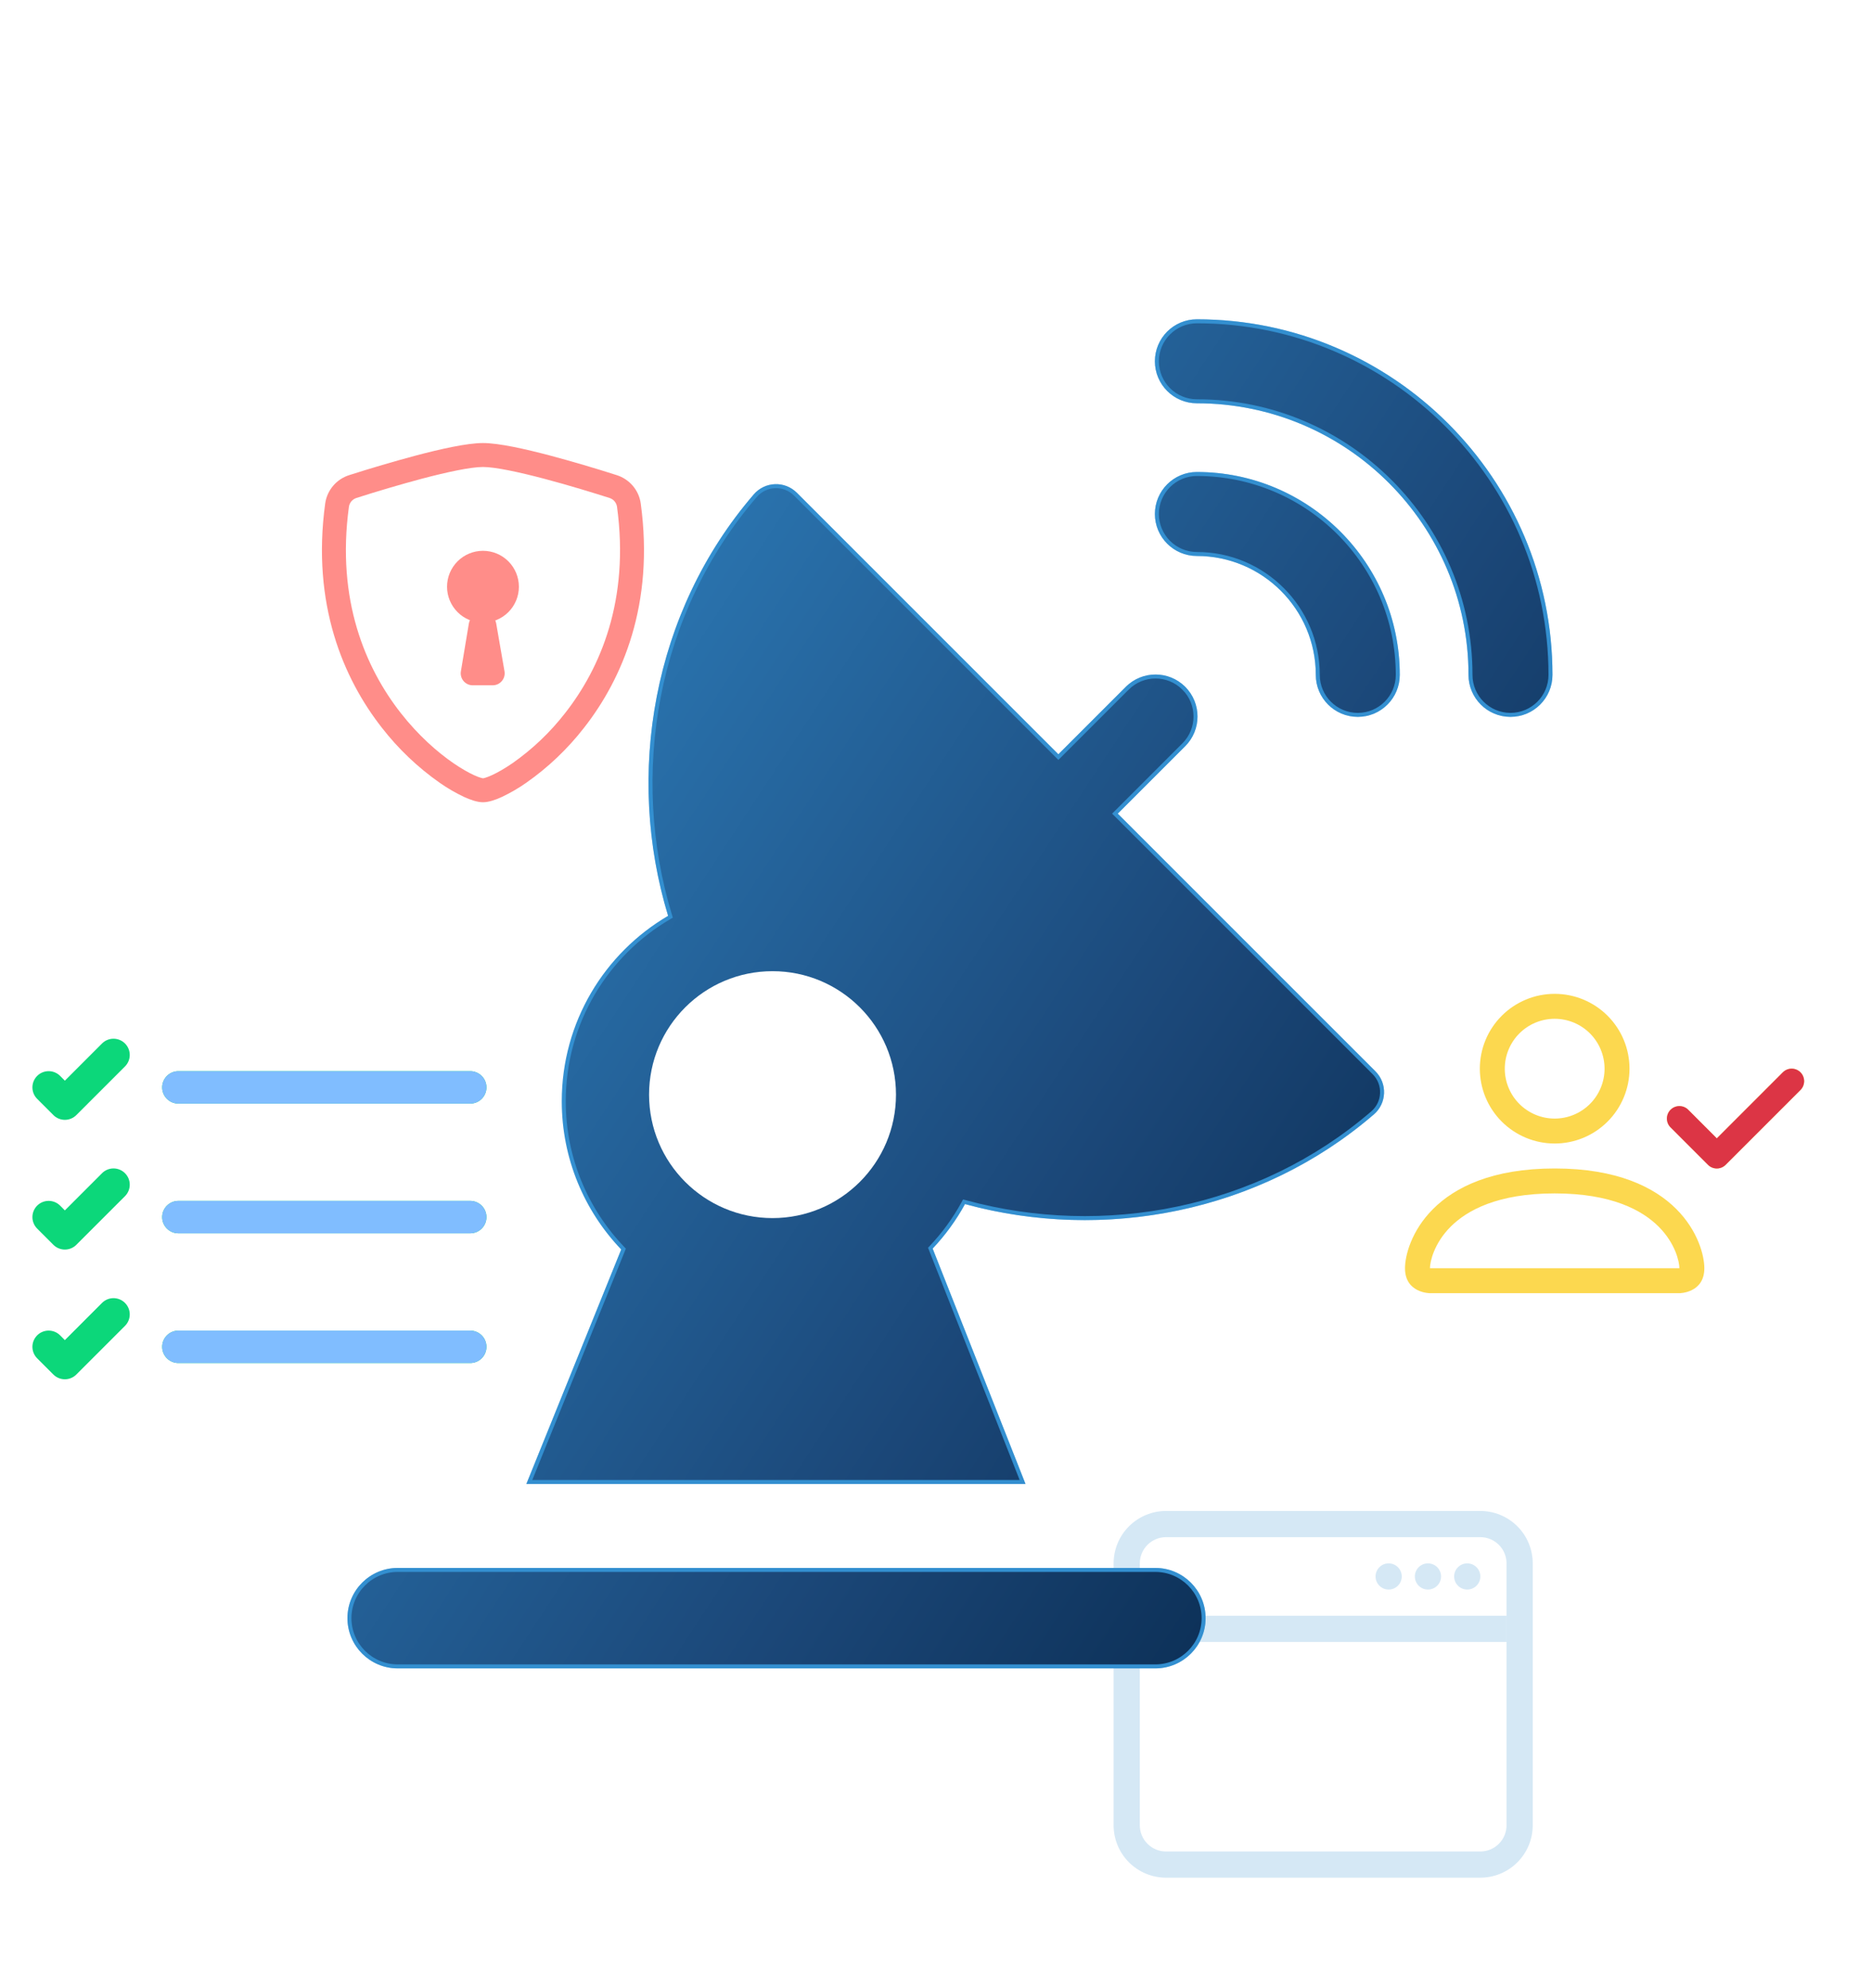
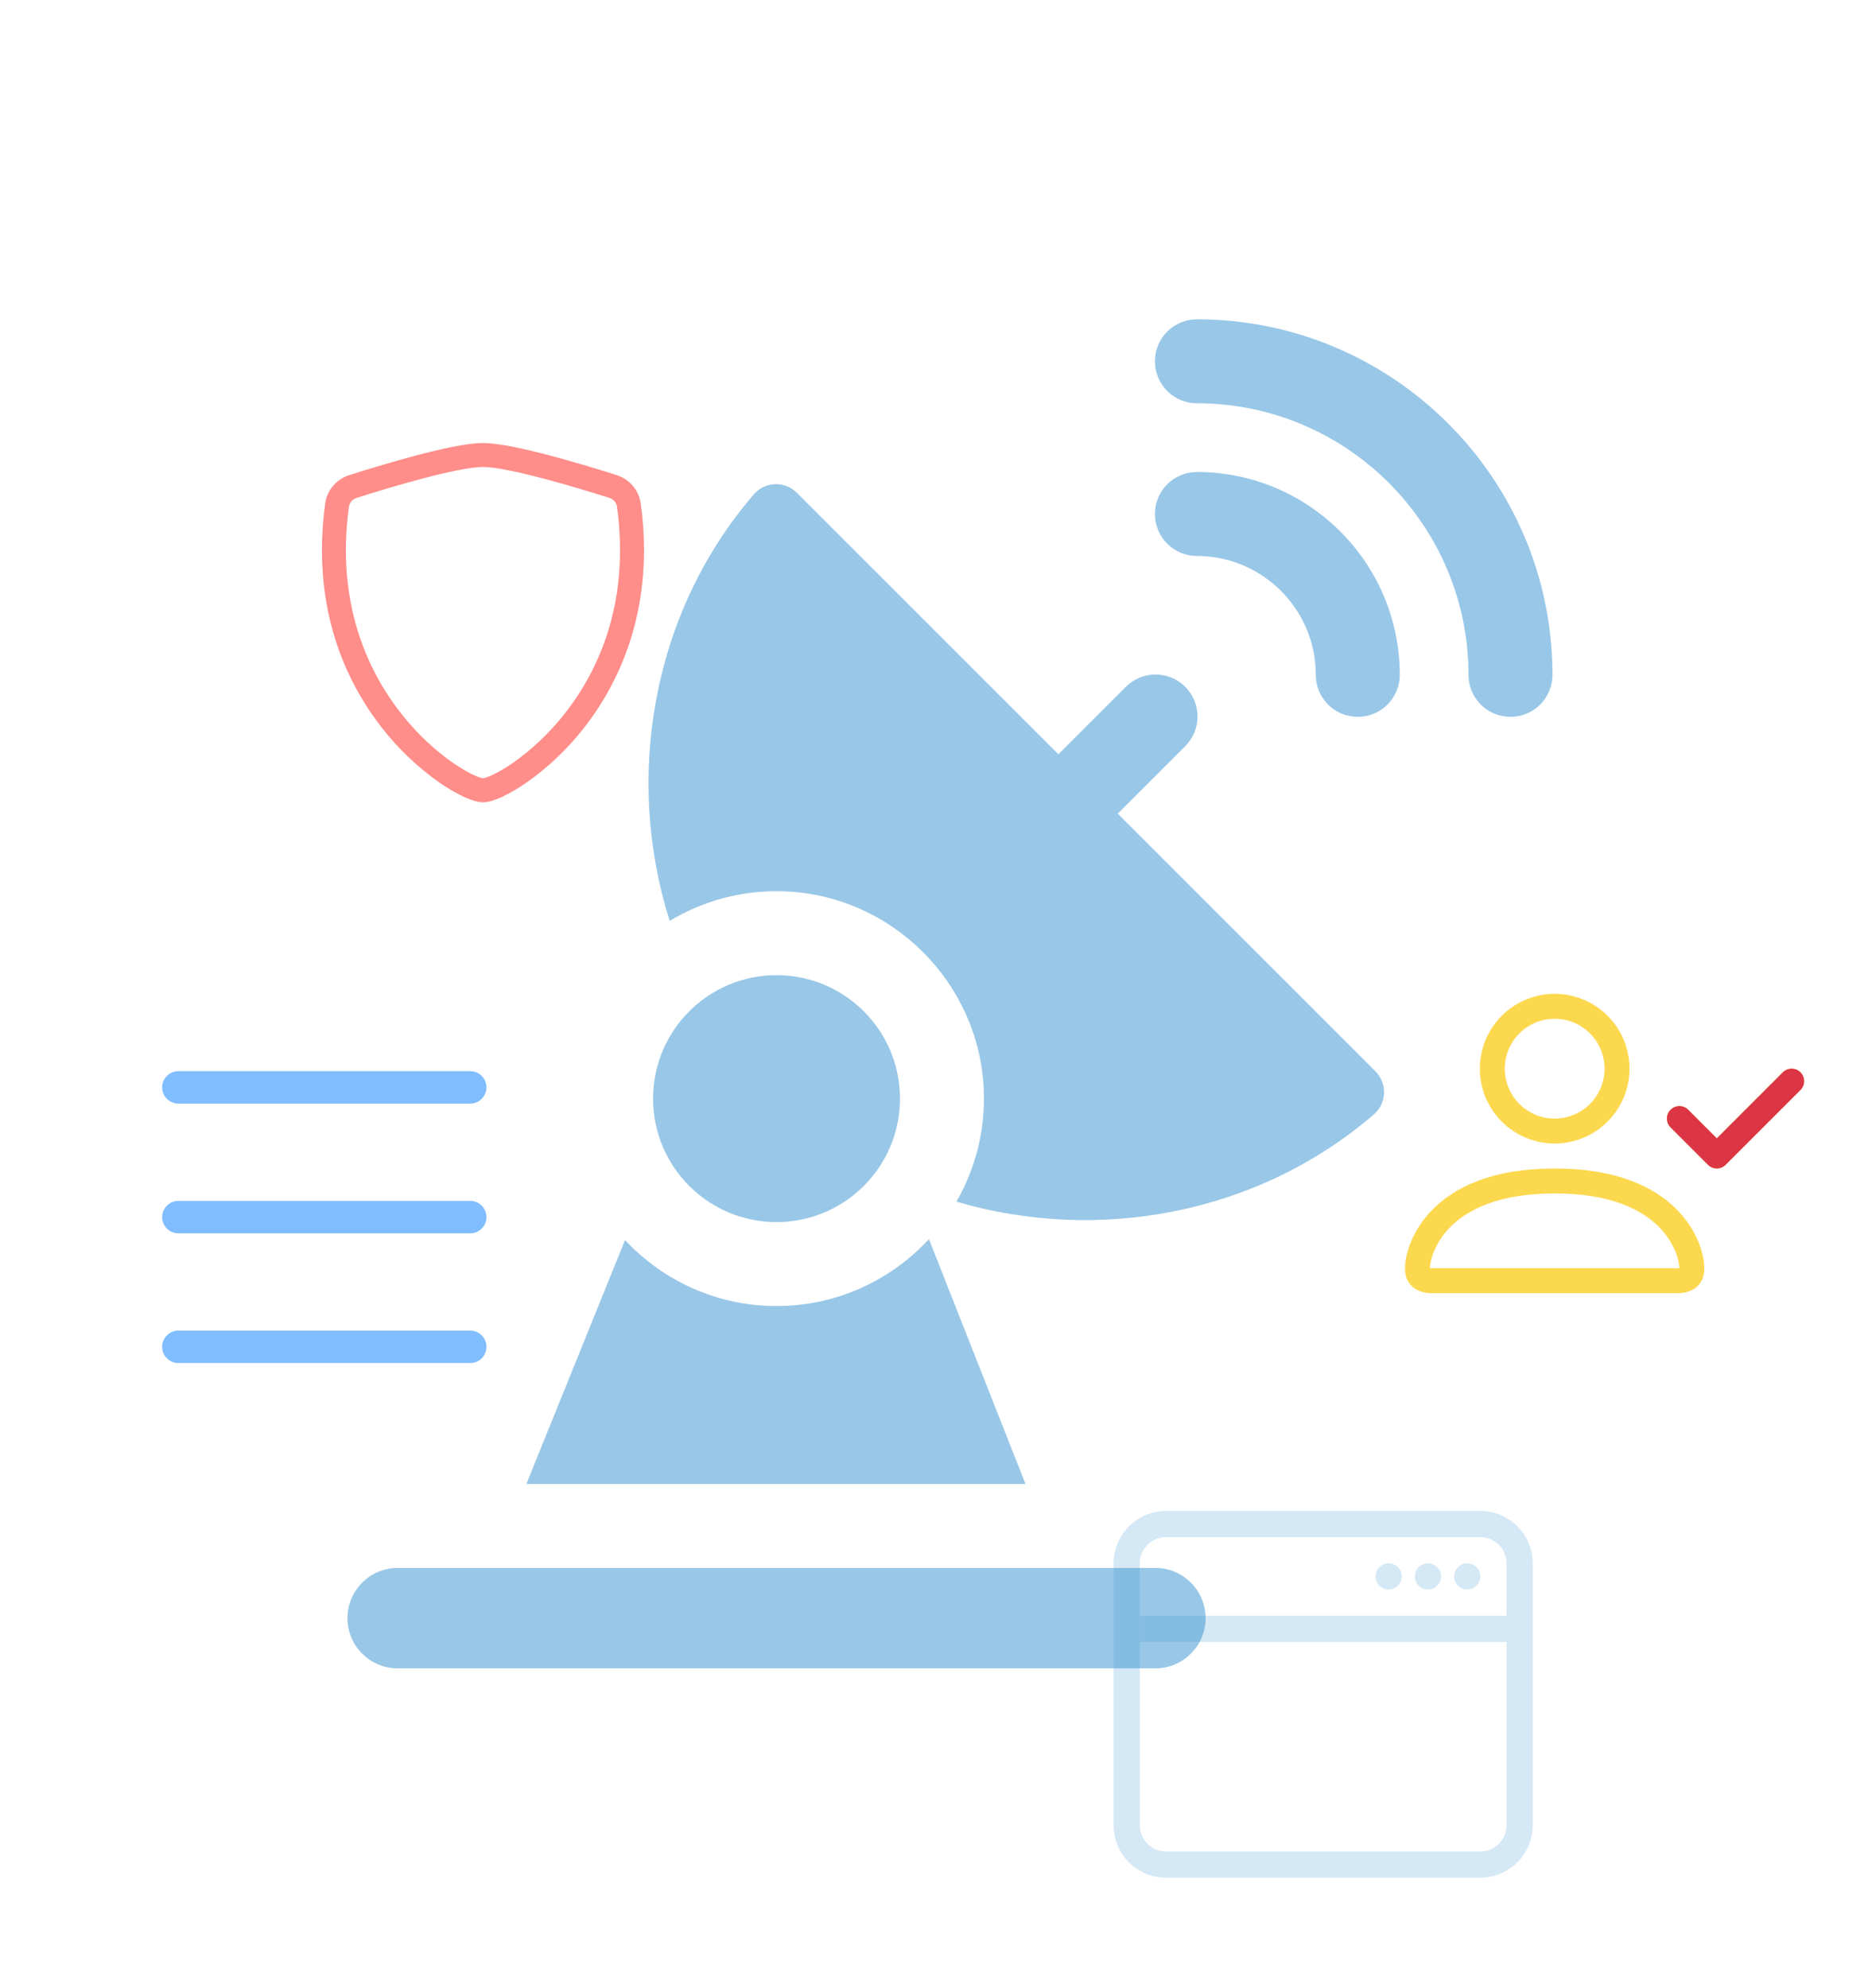
<svg xmlns="http://www.w3.org/2000/svg" width="469" height="498" viewBox="0 0 469 498" fill="none">
  <path fill-rule="evenodd" clip-rule="evenodd" d="M420.746 324C420.746 324 426.996 324 426.996 317.75C426.996 311.5 420.746 292.75 389.498 292.75C358.25 292.75 352 311.5 352 317.75C352 324 358.25 324 358.25 324H420.746ZM358.281 318.1V318.088V318.1ZM358.387 317.75H420.609C420.638 317.747 420.667 317.742 420.696 317.738L420.746 317.725C420.74 316.187 419.784 311.562 415.546 307.325C411.472 303.25 403.803 299 389.498 299C375.186 299 367.524 303.25 363.449 307.325C359.212 311.562 358.262 316.187 358.25 317.725C358.295 317.734 358.341 317.742 358.387 317.75V317.75ZM420.721 318.1V318.088V318.1ZM389.498 280.25C392.813 280.25 395.992 278.933 398.336 276.589C400.68 274.245 401.997 271.065 401.997 267.75C401.997 264.435 400.68 261.255 398.336 258.911C395.992 256.567 392.813 255.25 389.498 255.25C386.183 255.25 383.004 256.567 380.66 258.911C378.315 261.255 376.999 264.435 376.999 267.75C376.999 271.065 378.315 274.245 380.66 276.589C383.004 278.933 386.183 280.25 389.498 280.25V280.25ZM408.247 267.75C408.247 272.723 406.272 277.492 402.755 281.008C399.239 284.525 394.47 286.5 389.498 286.5C384.525 286.5 379.757 284.525 376.24 281.008C372.724 277.492 370.749 272.723 370.749 267.75C370.749 262.777 372.724 258.008 376.24 254.492C379.757 250.975 384.525 249 389.498 249C394.47 249 399.239 250.975 402.755 254.492C406.272 258.008 408.247 262.777 408.247 267.75V267.75ZM451.082 268.662C451.373 268.953 451.604 269.298 451.761 269.677C451.919 270.057 452 270.464 452 270.875C452 271.286 451.919 271.693 451.761 272.073C451.604 272.452 451.373 272.797 451.082 273.088L432.333 291.838C432.043 292.129 431.698 292.359 431.318 292.517C430.939 292.674 430.532 292.756 430.121 292.756C429.71 292.756 429.303 292.674 428.923 292.517C428.543 292.359 428.199 292.129 427.908 291.838L418.534 282.463C417.947 281.876 417.617 281.08 417.617 280.25C417.617 279.42 417.947 278.624 418.534 278.037C419.121 277.451 419.916 277.121 420.746 277.121C421.576 277.121 422.372 277.451 422.959 278.037L430.121 285.206L446.657 268.662C446.947 268.371 447.292 268.141 447.672 267.983C448.052 267.826 448.459 267.744 448.87 267.744C449.281 267.744 449.688 267.826 450.067 267.983C450.447 268.141 450.792 268.371 451.082 268.662V268.662Z" fill="#FCD84F" />
  <path fill-rule="evenodd" clip-rule="evenodd" d="M451.761 269.677C451.604 269.298 451.373 268.953 451.082 268.662C450.791 268.371 450.447 268.141 450.067 267.983C449.687 267.825 449.28 267.744 448.869 267.744C448.458 267.744 448.051 267.825 447.672 267.983C447.292 268.141 446.947 268.371 446.657 268.662L430.12 285.206L422.958 278.037C422.372 277.451 421.576 277.121 420.746 277.121C419.916 277.121 419.12 277.451 418.534 278.037C417.947 278.624 417.617 279.42 417.617 280.25C417.617 281.08 417.947 281.876 418.534 282.462L427.908 291.837C428.198 292.128 428.543 292.359 428.923 292.517C429.302 292.674 429.709 292.756 430.12 292.756C430.531 292.756 430.938 292.674 431.318 292.517C431.698 292.359 432.043 292.128 432.333 291.837L451.082 273.087C451.373 272.797 451.604 272.452 451.761 272.073C451.895 271.751 451.973 271.41 451.994 271.064V270.686C451.973 270.34 451.895 269.999 451.761 269.677Z" fill="#DC3545" />
-   <path fill-rule="evenodd" clip-rule="evenodd" d="M40.624 337.437C40.624 336.36 41.052 335.327 41.814 334.565C42.576 333.803 43.609 333.375 44.687 333.375H117.812C118.889 333.375 119.923 333.803 120.684 334.565C121.446 335.327 121.874 336.36 121.874 337.437C121.874 338.515 121.446 339.548 120.684 340.31C119.923 341.072 118.889 341.5 117.812 341.5H44.687C43.609 341.5 42.576 341.072 41.814 340.31C41.052 339.548 40.624 338.515 40.624 337.437ZM40.624 304.937C40.624 303.86 41.052 302.827 41.814 302.065C42.576 301.303 43.609 300.875 44.687 300.875H117.812C118.889 300.875 119.923 301.303 120.684 302.065C121.446 302.827 121.874 303.86 121.874 304.937C121.874 306.015 121.446 307.048 120.684 307.81C119.923 308.572 118.889 309 117.812 309H44.687C43.609 309 42.576 308.572 41.814 307.81C41.052 307.048 40.624 306.015 40.624 304.937ZM40.624 272.437C40.624 271.36 41.052 270.327 41.814 269.565C42.576 268.803 43.609 268.375 44.687 268.375H117.812C118.889 268.375 119.923 268.803 120.684 269.565C121.446 270.327 121.874 271.36 121.874 272.437C121.874 273.515 121.446 274.548 120.684 275.31C119.923 276.072 118.889 276.5 117.812 276.5H44.687C43.609 276.5 42.576 276.072 41.814 275.31C41.052 274.548 40.624 273.515 40.624 272.437ZM31.313 261.436C31.691 261.814 31.991 262.262 32.196 262.755C32.401 263.249 32.507 263.778 32.507 264.312C32.507 264.847 32.401 265.376 32.196 265.869C31.991 266.363 31.691 266.811 31.313 267.189L19.125 279.376C18.748 279.755 18.3 280.055 17.806 280.259C17.313 280.464 16.784 280.57 16.249 280.57C15.715 280.57 15.186 280.464 14.692 280.259C14.199 280.055 13.75 279.755 13.373 279.376L9.311 275.314C8.933 274.936 8.633 274.488 8.429 273.994C8.224 273.501 8.119 272.972 8.119 272.437C8.119 271.903 8.224 271.374 8.429 270.881C8.633 270.387 8.933 269.939 9.311 269.561C9.688 269.183 10.137 268.884 10.63 268.679C11.124 268.475 11.653 268.37 12.187 268.37C12.721 268.37 13.25 268.475 13.743 268.679C14.237 268.884 14.685 269.183 15.063 269.561L16.249 270.756L25.561 261.436C25.938 261.058 26.386 260.758 26.88 260.553C27.373 260.348 27.902 260.243 28.437 260.243C28.971 260.243 29.5 260.348 29.994 260.553C30.487 260.758 30.936 261.058 31.313 261.436ZM31.313 293.936C31.691 294.314 31.991 294.762 32.196 295.255C32.401 295.749 32.507 296.278 32.507 296.812C32.507 297.347 32.401 297.876 32.196 298.369C31.991 298.863 31.691 299.311 31.313 299.689L19.125 311.876C18.748 312.255 18.3 312.555 17.806 312.759C17.313 312.964 16.784 313.07 16.249 313.07C15.715 313.07 15.186 312.964 14.692 312.759C14.199 312.555 13.75 312.255 13.373 311.876L9.311 307.814C8.548 307.051 8.119 306.016 8.119 304.937C8.119 303.859 8.548 302.824 9.311 302.061C10.073 301.298 11.108 300.87 12.187 300.87C13.266 300.87 14.3 301.298 15.063 302.061L16.249 303.256L25.561 293.936C25.938 293.558 26.386 293.258 26.88 293.053C27.373 292.848 27.902 292.743 28.437 292.743C28.971 292.743 29.5 292.848 29.994 293.053C30.487 293.258 30.936 293.558 31.313 293.936ZM31.313 326.436C31.691 326.814 31.991 327.262 32.196 327.755C32.401 328.249 32.507 328.778 32.507 329.312C32.507 329.847 32.401 330.376 32.196 330.869C31.991 331.363 31.691 331.811 31.313 332.189L19.125 344.376C18.748 344.755 18.3 345.055 17.806 345.259C17.313 345.464 16.784 345.57 16.249 345.57C15.715 345.57 15.186 345.464 14.692 345.259C14.199 345.055 13.75 344.755 13.373 344.376L9.311 340.314C8.548 339.551 8.119 338.516 8.119 337.437C8.119 336.359 8.548 335.324 9.311 334.561C10.073 333.798 11.108 333.37 12.187 333.37C13.266 333.37 14.3 333.798 15.063 334.561L16.249 335.756L25.561 326.436C25.938 326.058 26.386 325.758 26.88 325.553C27.373 325.348 27.902 325.243 28.437 325.243C28.971 325.243 29.5 325.348 29.994 325.553C30.487 325.758 30.936 326.058 31.313 326.436Z" fill="#0CD77A" />
  <path fill-rule="evenodd" clip-rule="evenodd" d="M41.815 334.565C41.053 335.326 40.625 336.36 40.625 337.437C40.625 338.515 41.053 339.548 41.815 340.31C42.577 341.072 43.61 341.5 44.688 341.5H117.812C118.89 341.5 119.923 341.072 120.685 340.31C121.447 339.548 121.875 338.515 121.875 337.437C121.875 336.36 121.447 335.326 120.685 334.565C119.923 333.803 118.89 333.375 117.812 333.375H44.688C43.61 333.375 42.577 333.803 41.815 334.565ZM41.815 302.065C41.053 302.827 40.625 303.86 40.625 304.937C40.625 306.015 41.053 307.048 41.815 307.81C42.577 308.572 43.61 309 44.688 309H117.812C118.89 309 119.923 308.572 120.685 307.81C121.447 307.048 121.875 306.015 121.875 304.937C121.875 303.86 121.447 302.827 120.685 302.065C119.923 301.303 118.89 300.875 117.812 300.875H44.688C43.61 300.875 42.577 301.303 41.815 302.065ZM41.815 269.565C41.053 270.327 40.625 271.36 40.625 272.437C40.625 273.515 41.053 274.548 41.815 275.31C42.577 276.072 43.61 276.5 44.688 276.5H117.812C118.89 276.5 119.923 276.072 120.685 275.31C121.447 274.548 121.875 273.515 121.875 272.437C121.875 271.36 121.447 270.327 120.685 269.565C119.923 268.803 118.89 268.375 117.812 268.375H44.688C43.61 268.375 42.577 268.803 41.815 269.565Z" fill="#80BDFF" />
  <path fill-rule="evenodd" clip-rule="evenodd" d="M105.658 119.946C100.171 121.421 94.72 123.026 89.308 124.758C88.819 124.909 88.381 125.195 88.047 125.584C87.713 125.972 87.495 126.447 87.418 126.954C84.22 150.336 91.6 167.4 100.402 178.638C104.818 184.278 109.6 188.454 113.584 191.196C115.582 192.564 117.34 193.56 118.726 194.196C119.422 194.514 119.986 194.73 120.418 194.856C120.609 194.917 120.803 194.965 121 195C121.042 194.994 121.228 194.97 121.582 194.862C122.014 194.73 122.578 194.514 123.274 194.196C124.654 193.56 126.424 192.564 128.416 191.196C133.412 187.691 137.855 183.458 141.598 178.638C150.4 167.4 157.78 150.336 154.582 126.954C154.506 126.447 154.288 125.972 153.953 125.584C153.619 125.195 153.182 124.909 152.692 124.758C148.936 123.558 142.6 121.602 136.342 119.946C129.946 118.26 124.06 117 121 117C117.94 117 112.06 118.26 105.658 119.946ZM104.122 114.15C110.38 112.494 117.022 111 121 111C124.972 111 131.62 112.494 137.878 114.15C143.46 115.649 149.006 117.279 154.51 119.04C157.678 120.048 160.066 122.778 160.528 126.144C163.966 151.326 155.992 169.986 146.326 182.334C142.207 187.633 137.317 192.285 131.818 196.134C129.906 197.473 127.885 198.649 125.776 199.65C124.156 200.394 122.428 201 121 201C119.572 201 117.844 200.394 116.224 199.65C114.115 198.65 112.094 197.474 110.182 196.134C104.686 192.284 99.798 187.633 95.68 182.334C86.002 169.986 78.034 151.326 81.472 126.144C81.702 124.512 82.389 122.979 83.454 121.722C84.519 120.465 85.919 119.535 87.49 119.04C92.995 117.279 98.54 115.649 104.122 114.15Z" fill="#FF8D89" />
-   <path d="M130 147C130 149.387 129.052 151.676 127.364 153.364C125.676 155.052 123.387 156 121 156C118.613 156 116.324 155.052 114.636 153.364C112.948 151.676 112 149.387 112 147C112 144.613 112.948 142.324 114.636 140.636C116.324 138.948 118.613 138 121 138C123.387 138 125.676 138.948 127.364 140.636C129.052 142.324 130 144.613 130 147Z" fill="#FF8D89" />
-   <path d="M117.466 156.204C117.584 155.505 117.946 154.87 118.487 154.412C119.029 153.954 119.715 153.702 120.424 153.702H121.36C122.066 153.703 122.749 153.952 123.289 154.407C123.828 154.861 124.191 155.491 124.312 156.186L126.394 168.186C126.469 168.617 126.448 169.059 126.334 169.481C126.219 169.903 126.014 170.295 125.732 170.629C125.45 170.964 125.099 171.233 124.702 171.417C124.306 171.601 123.874 171.696 123.436 171.696H118.426C117.991 171.696 117.561 171.601 117.166 171.418C116.771 171.235 116.42 170.967 116.139 170.635C115.857 170.303 115.651 169.913 115.536 169.494C115.42 169.074 115.397 168.634 115.468 168.204L117.466 156.204Z" fill="#FF8D89" />
  <g clip-path="url(#clip0)">
    <path fill-rule="evenodd" clip-rule="evenodd" d="M292.125 385.125H370.875C372.615 385.125 374.285 385.816 375.515 387.047C376.746 388.278 377.438 389.947 377.438 391.688V457.312C377.438 459.053 376.746 460.722 375.515 461.953C374.285 463.184 372.615 463.875 370.875 463.875H292.125C290.385 463.875 288.715 463.184 287.485 461.953C286.254 460.722 285.562 459.053 285.562 457.312V391.688C285.562 389.947 286.254 388.278 287.485 387.047C288.715 385.816 290.385 385.125 292.125 385.125V385.125ZM370.875 378.562C374.356 378.562 377.694 379.945 380.156 382.407C382.617 384.868 384 388.207 384 391.688V457.312C384 460.793 382.617 464.132 380.156 466.593C377.694 469.055 374.356 470.438 370.875 470.438H292.125C288.644 470.438 285.306 469.055 282.844 466.593C280.383 464.132 279 460.793 279 457.312V391.688C279 388.207 280.383 384.868 282.844 382.407C285.306 379.945 288.644 378.562 292.125 378.562H370.875Z" fill="#D5E8F5" />
    <path fill-rule="evenodd" clip-rule="evenodd" d="M285.562 411.375H377.438V404.812H285.562V411.375Z" fill="#D5E8F5" />
    <path d="M364.312 394.969C364.312 395.839 364.658 396.674 365.274 397.289C365.889 397.904 366.724 398.25 367.594 398.25C368.464 398.25 369.299 397.904 369.914 397.289C370.529 396.674 370.875 395.839 370.875 394.969C370.875 394.099 370.529 393.264 369.914 392.649C369.299 392.033 368.464 391.688 367.594 391.688C366.724 391.688 365.889 392.033 365.274 392.649C364.658 393.264 364.312 394.099 364.312 394.969V394.969ZM354.469 394.969C354.469 395.839 354.814 396.674 355.43 397.289C356.045 397.904 356.88 398.25 357.75 398.25C358.62 398.25 359.455 397.904 360.07 397.289C360.686 396.674 361.031 395.839 361.031 394.969C361.031 394.099 360.686 393.264 360.07 392.649C359.455 392.033 358.62 391.688 357.75 391.688C356.88 391.688 356.045 392.033 355.43 392.649C354.814 393.264 354.469 394.099 354.469 394.969ZM344.625 394.969C344.625 395.839 344.971 396.674 345.586 397.289C346.201 397.904 347.036 398.25 347.906 398.25C348.776 398.25 349.611 397.904 350.226 397.289C350.842 396.674 351.188 395.839 351.188 394.969C351.188 394.099 350.842 393.264 350.226 392.649C349.611 392.033 348.776 391.688 347.906 391.688C347.036 391.688 346.201 392.033 345.586 392.649C344.971 393.264 344.625 394.099 344.625 394.969Z" fill="#D5E8F5" />
  </g>
  <g opacity="0.5" filter="url(#filter0_f)">
    <path d="M299.861 80C294.052 80 289.342 84.71 289.342 90.519C289.342 96.328 294.052 101.038 299.861 101.038C337.383 101.038 367.909 131.564 367.909 169.086C367.909 174.895 372.619 179.605 378.428 179.605C384.238 179.605 388.947 174.895 388.947 169.086C388.947 119.963 348.983 80 299.861 80Z" fill="#338FD0" />
    <path d="M299.861 118.258C294.052 118.258 289.342 122.968 289.342 128.777C289.342 134.586 294.052 139.296 299.861 139.296C316.288 139.296 329.652 152.659 329.652 169.086C329.652 174.895 334.362 179.605 340.171 179.605C345.98 179.605 350.69 174.895 350.69 169.086C350.689 141.059 327.887 118.258 299.861 118.258Z" fill="#338FD0" />
    <path d="M296.936 186.952L280.033 203.855L344.598 268.42C347.621 271.443 347.448 276.405 344.21 279.197C314.995 304.394 274.846 311.457 239.62 301.064C244.391 292.767 246.951 283.046 246.451 272.7C245.155 245.897 223.241 224.27 196.425 223.319C185.934 222.947 176.099 225.707 167.777 230.729C156.447 194.962 163.18 153.666 188.853 123.859C191.647 120.615 196.613 120.434 199.639 123.461L265.158 188.979L282.061 172.077C286.168 167.968 292.828 167.968 296.936 172.077C301.044 176.184 301.044 182.844 296.936 186.952Z" fill="#338FD0" />
    <path d="M232.728 310.455C223.226 320.754 209.627 327.219 194.543 327.219C179.578 327.219 166.079 320.852 156.588 310.694L131.875 371.796H256.922L232.728 310.455Z" fill="#338FD0" />
    <path d="M99.632 392.834H289.459C296.398 392.834 302.042 398.479 302.043 405.417C302.043 412.355 296.398 418 289.46 418H99.632C92.694 418 87.049 412.355 87.049 405.417C87.049 398.479 92.694 392.834 99.632 392.834Z" fill="#338FD0" />
    <path d="M225.475 275.252C225.475 292.334 211.628 306.182 194.546 306.182C177.464 306.182 163.616 292.334 163.616 275.252C163.616 258.171 177.464 244.323 194.546 244.323C211.628 244.323 225.475 258.171 225.475 275.252Z" fill="#338FD0" />
  </g>
-   <path d="M279.68 203.501L279.326 203.855L279.68 204.208L344.245 268.773C347.063 271.591 346.9 276.217 343.884 278.818C315.399 303.385 276.462 310.638 241.915 301.196L241.534 301.092L241.344 301.438C239.141 305.468 236.433 309.181 233.304 312.494L233.086 312.725L233.202 313.021L256.187 371.296H132.616L156.095 313.247L156.216 312.948L155.993 312.714C146.852 303.145 141.24 290.18 141.24 275.902C141.24 256.28 151.842 239.134 167.632 229.88L167.973 229.681L167.858 229.303C157.135 193.985 163.984 153.498 189.232 124.185C191.836 121.162 196.464 120.993 199.286 123.814L264.804 189.333L265.158 189.686L265.511 189.333L282.414 172.43L282.061 172.077L282.414 172.43C286.326 168.517 292.67 168.517 296.582 172.43L296.936 172.077L296.582 172.43C300.495 176.342 300.495 182.685 296.582 186.598L279.68 203.501ZM289.842 90.519C289.842 84.986 294.328 80.5 299.861 80.5C348.707 80.5 388.447 120.239 388.447 169.086C388.447 174.619 383.962 179.105 378.428 179.105C372.895 179.105 368.409 174.619 368.409 169.086C368.409 131.288 337.659 100.538 299.861 100.538C294.328 100.538 289.842 96.052 289.842 90.519ZM289.842 128.777C289.842 123.244 294.328 118.758 299.861 118.758C327.611 118.758 350.189 141.335 350.19 169.086C350.19 174.619 345.704 179.105 340.171 179.105C334.638 179.105 330.152 174.619 330.152 169.086C330.152 152.383 316.564 138.796 299.861 138.796C294.328 138.796 289.842 134.31 289.842 128.777ZM99.632 393.334H289.459C296.121 393.334 301.542 398.755 301.543 405.417C301.543 412.079 296.121 417.5 289.46 417.5H99.632C92.97 417.5 87.549 412.079 87.549 405.417C87.549 398.755 92.97 393.334 99.632 393.334Z" fill="url(#paint0_linear)" stroke="#338FD0" />
  <g filter="url(#filter1_di)">
-     <path d="M194.545 306.182C211.627 306.182 225.475 292.334 225.475 275.252C225.475 258.17 211.627 244.323 194.545 244.323C177.463 244.323 163.615 258.17 163.615 275.252C163.615 292.334 177.463 306.182 194.545 306.182Z" fill="white" />
-   </g>
+     </g>
  <defs>
    <filter id="filter0_f" x="7.049" y="0" width="461.898" height="498" filterUnits="userSpaceOnUse" color-interpolation-filters="sRGB">
      <feFlood flood-opacity="0" result="BackgroundImageFix" />
      <feBlend mode="normal" in="SourceGraphic" in2="BackgroundImageFix" result="shape" />
      <feGaussianBlur stdDeviation="40" result="effect1_foregroundBlur" />
    </filter>
    <filter id="filter1_di" x="155.615" y="236.323" width="77.859" height="77.859" filterUnits="userSpaceOnUse" color-interpolation-filters="sRGB">
      <feFlood flood-opacity="0" result="BackgroundImageFix" />
      <feColorMatrix in="SourceAlpha" type="matrix" values="0 0 0 0 0 0 0 0 0 0 0 0 0 0 0 0 0 0 127 0" />
      <feOffset />
      <feGaussianBlur stdDeviation="4" />
      <feColorMatrix type="matrix" values="0 0 0 0 0 0 0 0 0 0 0 0 0 0 0 0 0 0 0.25 0" />
      <feBlend mode="normal" in2="BackgroundImageFix" result="effect1_dropShadow" />
      <feBlend mode="normal" in="SourceGraphic" in2="effect1_dropShadow" result="shape" />
      <feColorMatrix in="SourceAlpha" type="matrix" values="0 0 0 0 0 0 0 0 0 0 0 0 0 0 0 0 0 0 127 0" result="hardAlpha" />
      <feOffset dx="-1" dy="-1" />
      <feGaussianBlur stdDeviation="2" />
      <feComposite in2="hardAlpha" operator="arithmetic" k2="-1" k3="1" />
      <feColorMatrix type="matrix" values="0 0 0 0 0.2 0 0 0 0 0.561 0 0 0 0 0.816 0 0 0 1 0" />
      <feBlend mode="normal" in2="shape" result="effect2_innerShadow" />
    </filter>
    <linearGradient id="paint0_linear" x1="370.324" y1="334.221" x2="55.85" y2="127.45" gradientUnits="userSpaceOnUse">
      <stop stop-color="#0B2E54" />
      <stop offset="0.284" stop-color="#1B4778" />
      <stop offset="1" stop-color="#338FD0" />
    </linearGradient>
    <clipPath id="clip0">
      <rect width="105" height="105" fill="white" transform="matrix(-1 0 0 1 384 372)" />
    </clipPath>
  </defs>
</svg>